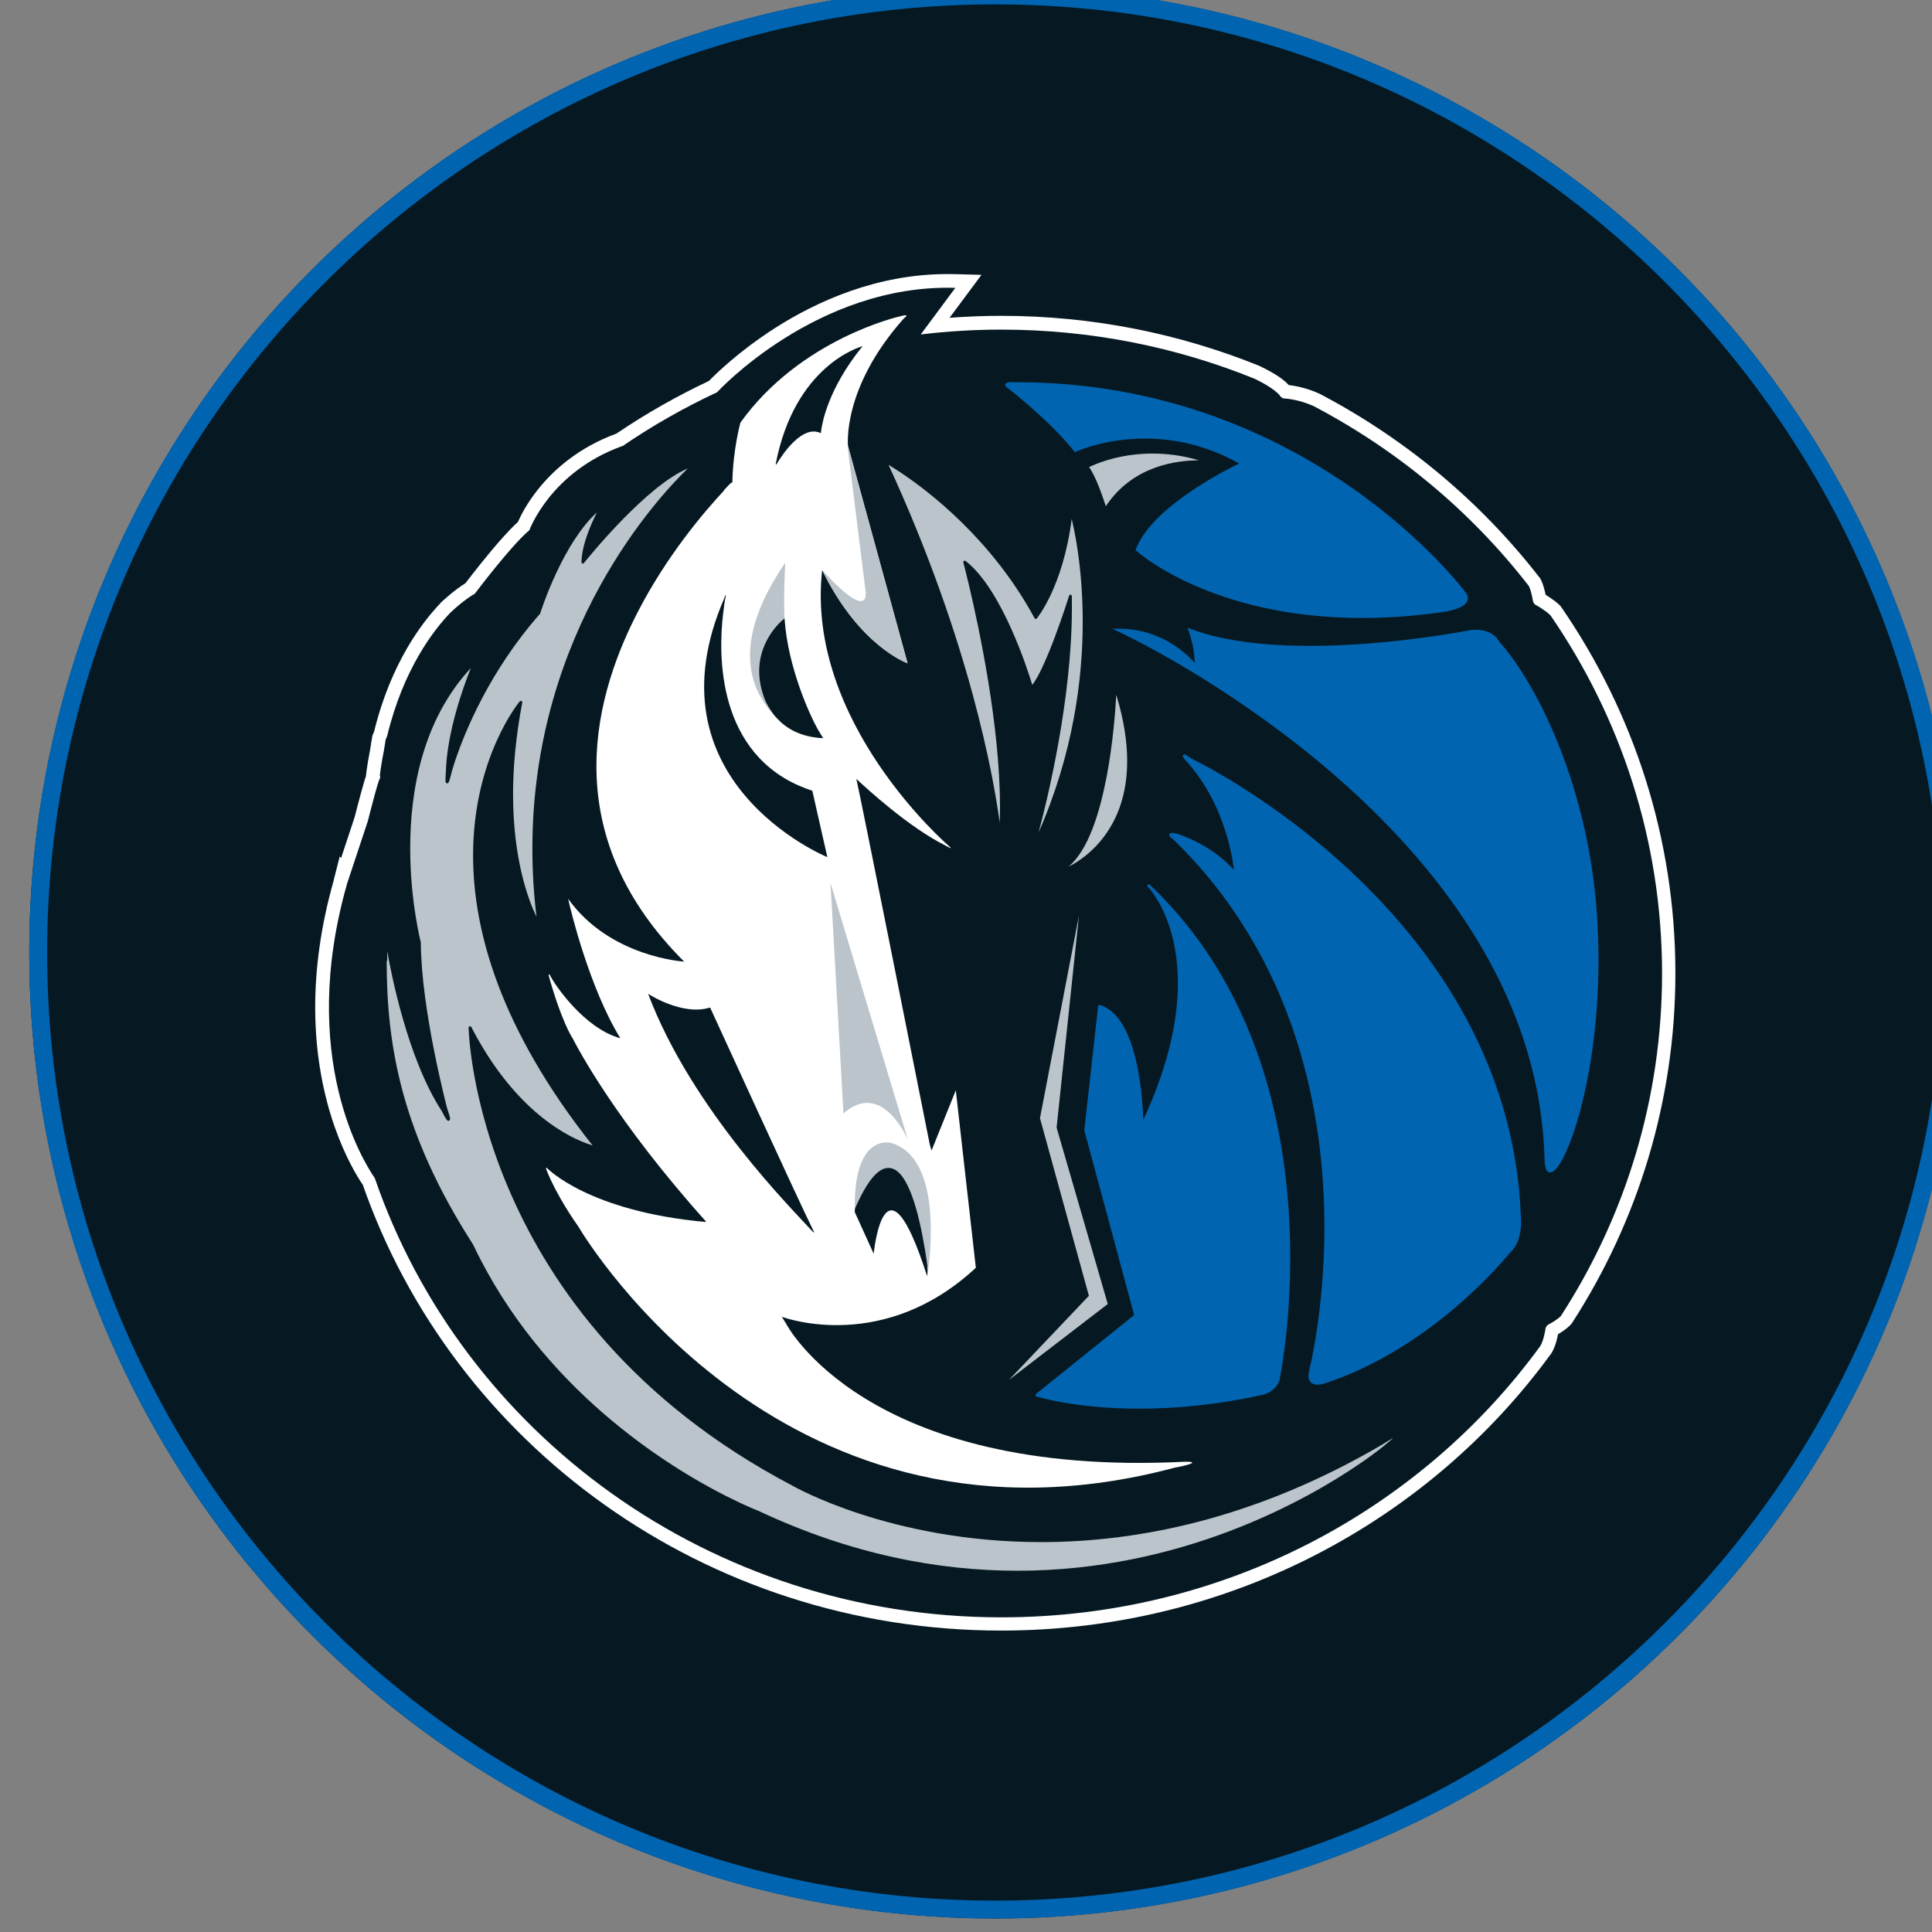
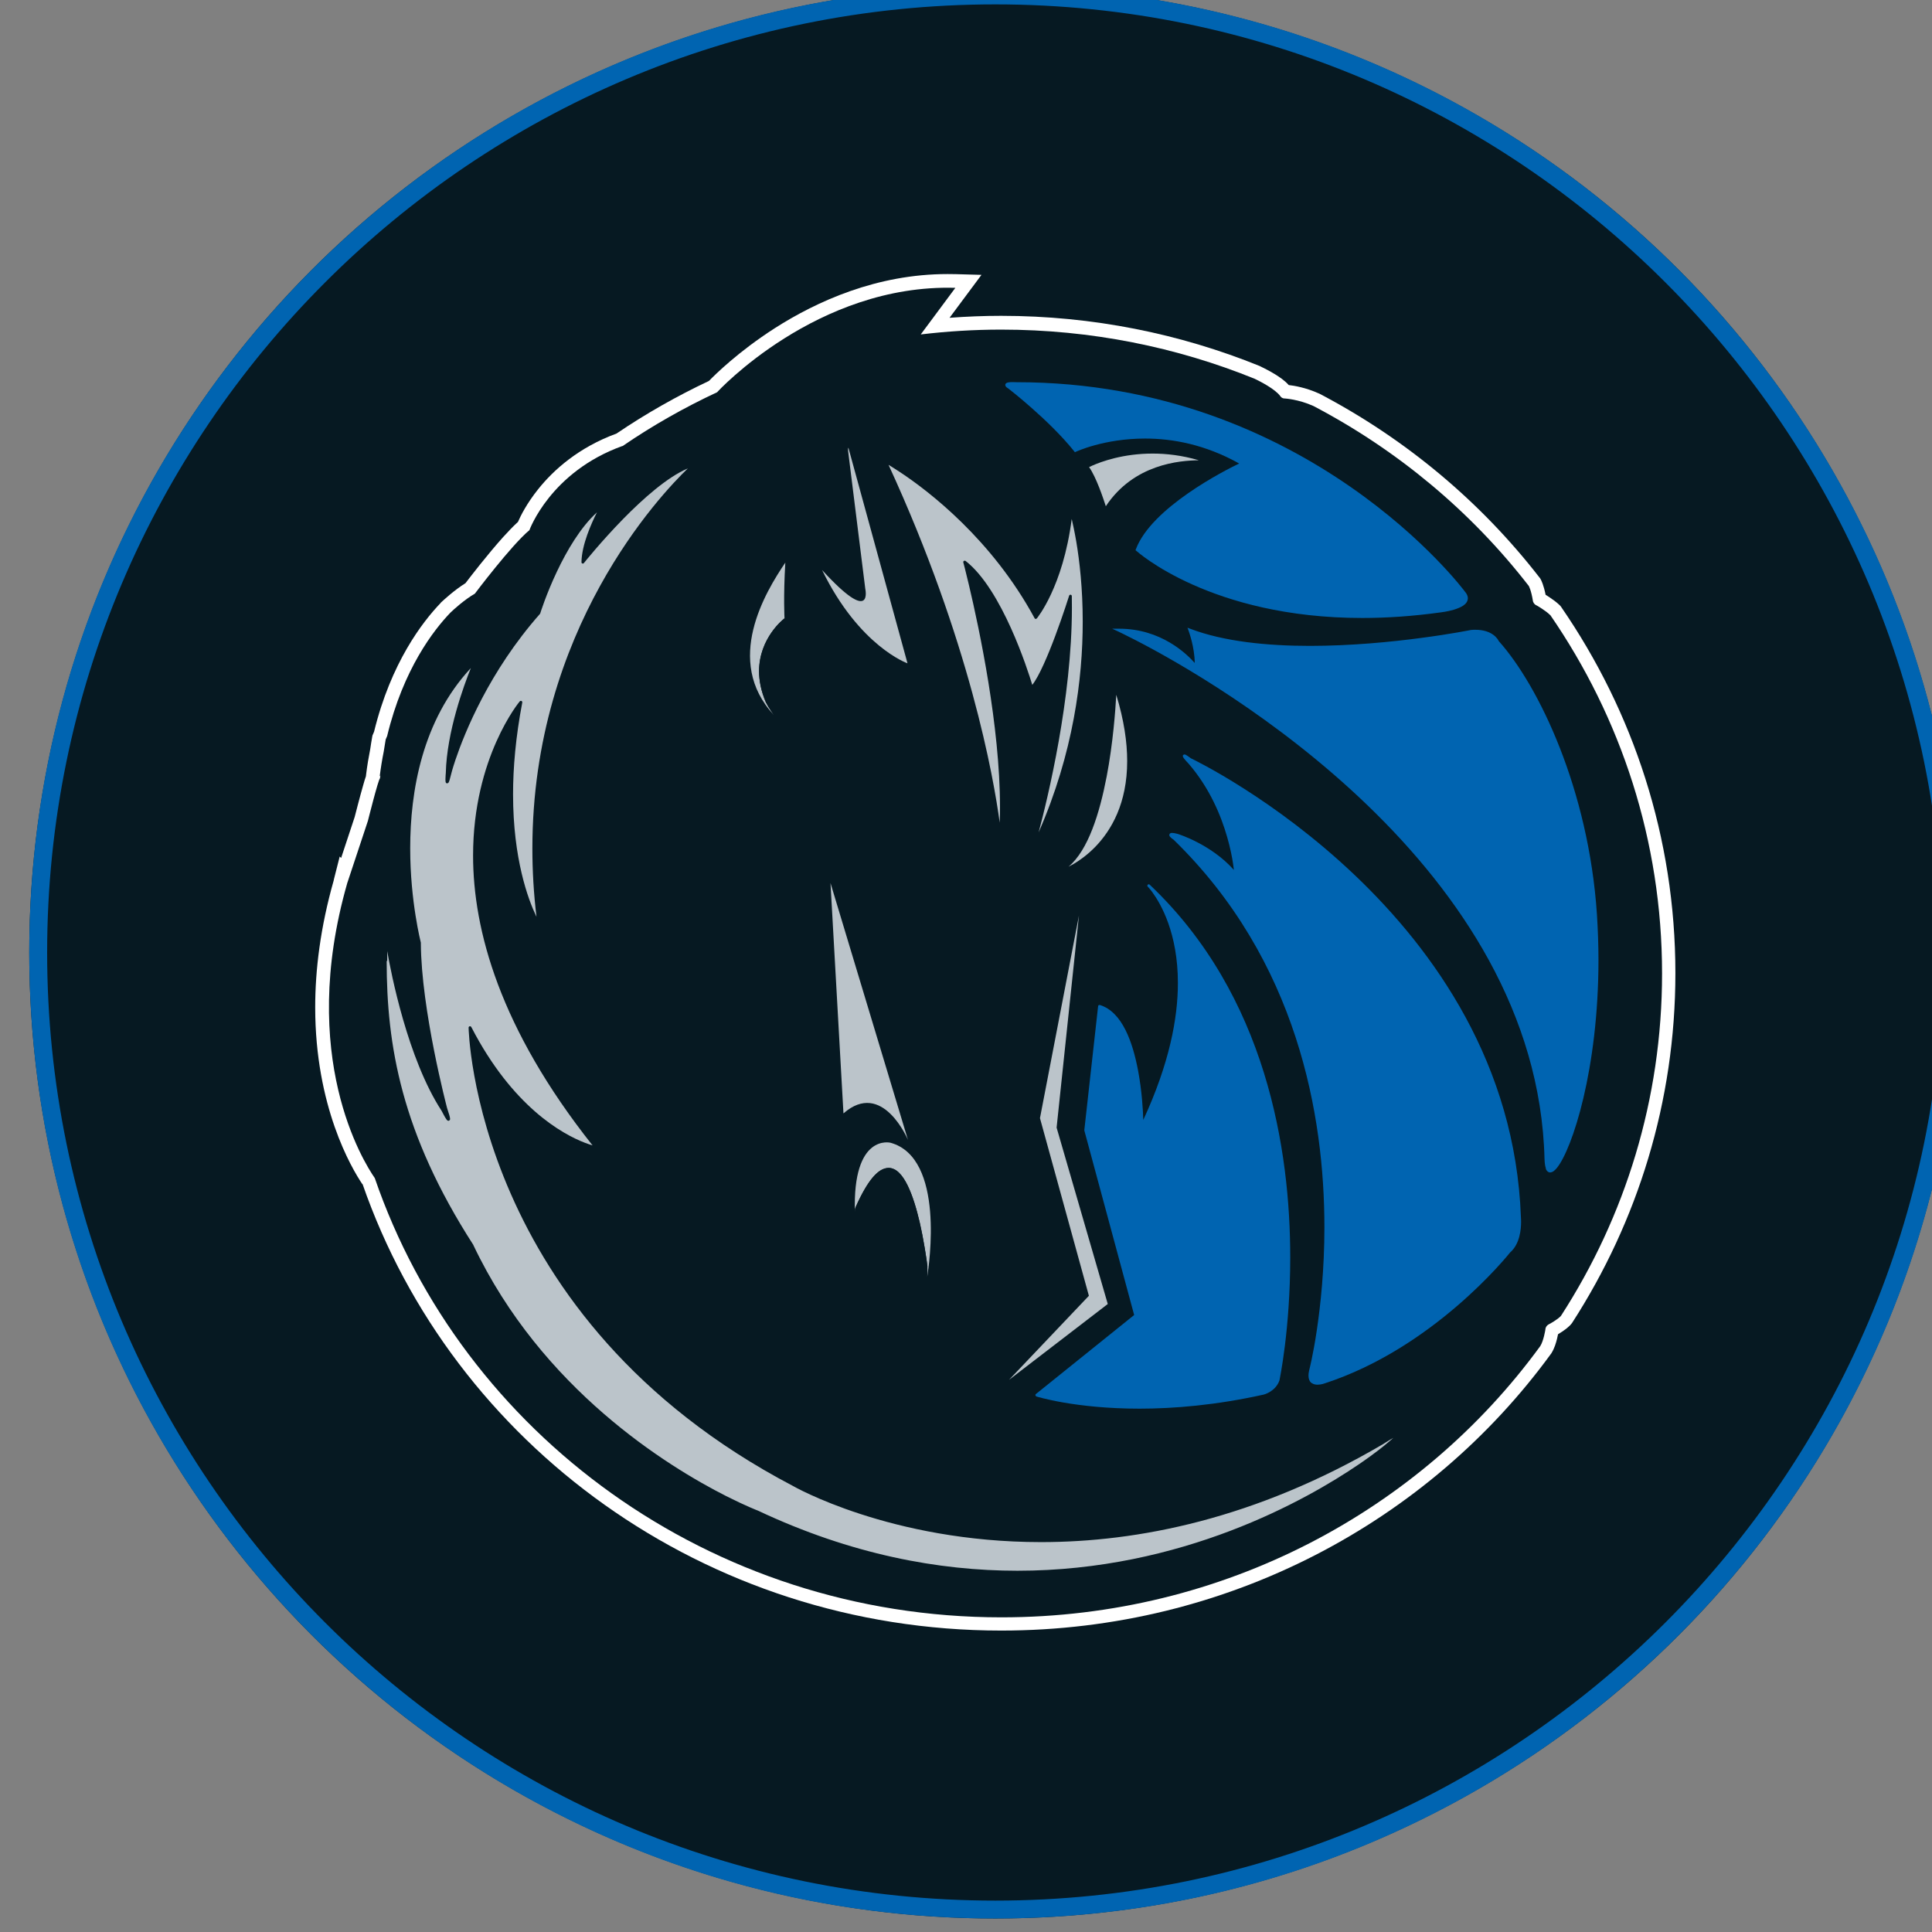
<svg xmlns="http://www.w3.org/2000/svg" viewBox="0 0 216 216" data-sanitized-data-name="Layer 1" data-name="Layer 1" id="Layer_1">
  <rect x="0" y="0" width="216" height="216" fill="#808080" stroke="none" />
  <defs>
    <style>
      .cls-1 {
        fill: #bbc4ca;
      }

      .cls-1, .cls-2, .cls-3, .cls-4 {
        stroke-width: 0px;
      }

      .cls-2 {
        fill: #061922;
      }

      .cls-3 {
        fill: #0064b1;
      }

      .cls-4 {
        fill: #fff;
      }
    </style>
  </defs>
  <circle r="108" cy="106.49" cx="111.27" class="cls-2" />
  <path d="M111.27.49c58.45,0,106,47.55,106,106s-47.55,106-106,106S5.27,164.94,5.27,106.49,52.82.49,111.27.49M111.27-1.51C51.62-1.51,3.27,46.84,3.27,106.49s48.35,108,108,108,108-48.35,108-108S170.92-1.51,111.27-1.51h0Z" class="cls-3" />
  <g>
    <path d="M40.51,132.39c-1.22-1.81-5.27-8.68-5.27-19.77h0c0-4.16.57-8.91,2.07-14.19h0s.02-.07.02-.11h0l.65-2.56.16.16c.1-.3.21-.62.31-.94h0c.53-1.58,1.07-3.24,1.2-3.63h0c.09-.34.57-2.23.95-3.55h0c.11-.4.21-.73.31-1.01h0l.02-.19c.12-.98.28-1.93.46-2.84h0c.07-.49.15-.96.22-1.36h0l.03-.17.07-.16c.04-.11.08-.2.11-.26h0c1.89-7.73,5.43-12.3,7.43-14.38h0l.02-.03.02-.03c.39-.36,1.49-1.38,2.75-2.17h0c.58-.76,2.46-3.2,4.19-5.13h0c.59-.65,1.15-1.24,1.68-1.72h0c.28-.65.97-2.05,2.26-3.66h0c1.71-2.14,4.5-4.66,8.76-6.22h0c3.27-2.22,6.73-4.18,10.33-5.88h0c.69-.71,3.3-3.29,7.35-5.89h0c4.71-3.01,11.41-6.06,19.33-6.06h0c.3,0,.61,0,.91.01h0l2.88.08-3.57,4.8c1.9-.14,3.82-.22,5.76-.22h0c10.24,0,20.01,2,28.91,5.61h0l.04.02.04.02c.35.17.96.47,1.6.86h0c.54.34,1.09.69,1.57,1.23h0c.61.07,1.91.28,3.37.94h0l.05.02.04.02c9.63,5.05,18.02,12.08,24.57,20.53h0l.06.07.05.08c.1.17.36.69.58,1.79h0c.11.07.27.17.44.28h0c.35.24.75.51,1.14.89h0l.09.09.07.1c8.06,11.7,12.77,25.78,12.77,40.94h0c0,14.36-4.23,27.77-11.54,39.09h0l-.03.04-.03.04c-.12.15-.17.2-.28.3h0c-.09.09-.21.19-.36.31h0c-.22.17-.51.37-.88.59h0c-.03.14-.07.33-.12.54h0c-.12.46-.26.99-.62,1.58h0l-.02.03-.03.04c-13.65,18.73-36.1,30.94-61.46,30.94h0c-33.16,0-61.33-20.88-71.41-49.93h0Z" class="cls-4" />
    <path d="M173.29,68.75c-.43-.45-1.45-1.04-1.45-1.04-.37-.14-.45-.48-.45-.48-.2-1.27-.47-1.72-.47-1.72-6.42-8.29-14.64-15.17-24.08-20.12-1.69-.76-3.2-.84-3.2-.84-.34.01-.5-.26-.5-.26-.56-.78-2.23-1.64-2.86-1.94-8.73-3.54-18.3-5.5-28.35-5.5-3.05,0-6.04.19-8.99.54l3.87-5.21c-15.49-.46-26.61,11.64-26.61,11.64v.02c-3.71,1.73-7.27,3.75-10.61,6.04v-.02c-8.07,2.9-10.4,9.41-10.4,9.41-2.05,1.71-6.1,7.1-6.1,7.1-1.16.67-2.37,1.77-2.73,2.12-1.86,1.93-5.27,6.3-7.08,13.81-.05.12-.11.24-.16.37-.07.42-.15.89-.22,1.36-.18.89-.33,1.82-.45,2.78l.08-.11c-.03.2-.05.32-.05.32-.19.13-1.35,4.76-1.35,4.76-.19.59-2.3,6.93-2.3,6.93h-.01s0,.02,0,.03c-5.55,19.4,1.82,31.16,3.08,32.97,9.81,28.54,37.47,49.11,70.06,49.11,24.87,0,46.86-11.97,60.24-30.32h0c.38-.6.57-1.82.57-1.82.01-.4.32-.58.32-.58,1.03-.55,1.39-.93,1.43-.99,7.17-11.09,11.3-24.21,11.3-38.27,0-14.84-4.61-28.62-12.5-40.08Z" class="cls-2" />
-     <path d="M80.93,54.81c.19-.2.37-.38.52-.55.25-.26.35-.32.38-.3.04-.03.05-.05.05-.05.07-3.69.9-6.66.9-6.66,6.71-9.38,17.79-11.87,17.79-11.87,1.38-.4.49.21.49.21-6.98,7.82-6.25,14.27-6.25,14.27l6.66,24.29s-5.4-1.9-9.55-10.43c-1.92,17.03,14.14,30.84,14.14,30.84.7.6-.4-.05-.4-.05-4.02-2.01-8.65-6.24-9.92-7.43.34,1.31,8.16,40.61,8.18,40.73.04.18.14.56.23.82l2.71-6.73,2.24,19.84c-10.18,9.47-21.02,5.72-21.69,5.48.26.43.46.74.46.74,0,0,8.81,17.29,44.68,15.46,0,0,.86,0,.73.11.01.03-.03.07-.19.13-.68.25-1.73.42-1.73.42-43.31,11.57-65.75-25.33-66.72-26.98-.27-.38-2.37-3.34-3.55-6.32-.03-.09-.09-.38.11-.15,0,0,4.6,4.79,17.6,5.98.1,0,.15-.02.15-.02-10.05-11.21-14.33-19.33-14.96-20.57,0,0,0,0-.01,0,0,0-1.21-1.82-2.64-6.97,0,0,.04-.26.16,0,.49,1.02,3.82,5.93,7.86,7.03h0c-3.43-5.54-5.57-14.31-5.84-15.59,4.68,6.55,12.97,7.02,12.97,7.02-.01-.02-.02-.04-.04-.06.02.03.03.05.03.05-13.64-13.61-10.7-28.42-5.16-39.11,3.26-6.32,7.43-11.19,9.62-13.54Z" class="cls-4" />
    <g>
      <path d="M121.74,144.87l-8.95,9.42s.01-.01.02-.02h0l11.04-8.48-5.72-19.72,2.5-23.71-4.36,22.65,5.47,19.86h0Z" class="cls-1" />
      <path d="M123.72,86.85c-.78,4.05-2.05,8.2-4.26,10.05h0c.16-.08.36-.19.59-.32h0c.66-.39,1.55-1.02,2.43-1.93h0c1.77-1.84,3.54-4.84,3.54-9.56h0c0-2.11-.35-4.56-1.22-7.41h0c-.09,1.63-.35,5.36-1.08,9.18h0Z" class="cls-1" />
      <path d="M123.58,56.96l.15-.04-.15.04h0ZM123.63,56.6c3.12-4.71,8.24-5.12,10.41-5.14h0c-1.88-.55-3.62-.75-5.18-.75h0c-3.29,0-5.74.9-6.75,1.35h0c-.15.07-.26.12-.35.16h0c.8,1.12,1.59,3.51,1.87,4.37h0Z" class="cls-1" />
      <path d="M111.91,93.18h0ZM119.69,66.49c.08.01.14.07.14.15h0c0,.44.01.87.01,1.31h0c0,10.14-2.69,21.25-3.72,25.11h0c3.89-8.88,4.93-17.18,4.93-23.56h0c0-3.73-.36-6.8-.72-8.94h0c-.19-1.11-.38-1.97-.51-2.54h0c-.99,7.64-3.89,11.1-3.9,11.12h0s-.09.06-.13.06h0c-.06,0-.1-.03-.12-.08h0c-4.78-8.82-11.82-14.2-15.04-16.33h0c-.56-.37-1-.64-1.29-.82h0c9.09,19.75,11.75,34.98,12.43,40.01h0c.02-.58.03-1.17.03-1.76h0c0-9.02-2.31-19.9-3.46-24.76h0c-.38-1.62-.64-2.58-.64-2.58h0c-.02-.06,0-.13.07-.17h0c.05-.04.13-.03.18,0h0c4.08,3.18,6.95,12.19,7.46,13.86h0c.76-.95,1.76-3.31,2.57-5.48h0c.88-2.35,1.55-4.49,1.55-4.49h0c.02-.07.08-.11.15-.11h0s.01,0,.02,0h0ZM115.8,69.05l.14-.07-.14.07h0Z" class="cls-1" />
      <path d="M43.23,107.44c0,9.39,1.62,19.22,9.7,31.76h0v.02c7.64,16.08,21.71,24.73,28.27,28.05h0c2.18,1.1,3.53,1.62,3.54,1.62h0c10.42,4.91,20.23,6.72,29.01,6.72h0c18.4,0,32.34-7.93,38.16-11.89h0c1.94-1.32,2.97-2.2,2.97-2.2h0s.1.12.1.12l-.1-.12c.39-.32.68-.57.89-.76h0c-.12.06-.23.13-.35.2h0c-.42.25-.8.5-.8.5h0c-14.3,8.39-27.47,10.95-38.23,10.95h0c-16.85,0-27.75-6.28-27.76-6.29h0c-35.72-18.73-36.24-51.21-36.24-51.23h0c0-.07.05-.14.12-.15h0c.07-.02.14.02.18.08h0c4.61,8.93,10.2,11.98,12.69,12.94h0c.36.14.65.23.87.3h0c-10.39-13.09-13.36-24.11-13.36-32.41h0c0-11,5.21-17.23,5.22-17.24h0c.05-.05.12-.07.19-.04h0c.07.03.1.1.09.17h0c-.74,3.88-1.03,7.3-1.03,10.26h0c0,7.25,1.7,11.76,2.55,13.55h0c.02.05.05.1.07.15h0c-.32-2.64-.46-5.19-.46-7.64h0c0-24.49,14.35-39.57,17.38-42.49h0c-2.27.95-5.02,3.39-7.26,5.68h0c-2.48,2.54-4.36,4.9-4.36,4.9h0c-.04.05-.11.07-.17.05h0c-.06-.02-.11-.08-.1-.15h0c.02-1.94,1.13-4.39,1.73-5.57h0c-1.85,1.68-3.38,4.31-4.47,6.61h0c-1.21,2.55-1.87,4.68-1.87,4.68h0l-.03.06c-5.68,6.43-8.43,13.3-9.45,16.32h0c-.34,1.01-.48,1.59-.48,1.59h0c-.13.52-.2.78-.27.91h0s-.03.11-.18.13h0c-.12,0-.15-.09-.16-.12h0s-.02-.06-.02-.1h0c0-.06-.01-.14-.01-.22h0c0-.3.04-.71.04-.71h0c.11-4.62,2.03-9.82,2.8-11.74h0c-5.45,5.86-6.78,13.8-6.78,20.15h0c0,3,.3,5.64.6,7.53h0c.3,1.89.59,3.02.59,3.02h0v.04c.02,3.73.75,8.35,1.48,12.03h0c.73,3.68,1.45,6.41,1.45,6.41h0c.24.71.33,1.04.34,1.22h0s0,.06-.02.11h0s-.09.11-.16.11h0c-.12-.02-.14-.06-.18-.1h0s-.07-.08-.1-.14h0c-.07-.1-.15-.24-.22-.37h0c-.14-.25-.27-.51-.27-.51h0c-3.8-5.83-5.66-15.44-6.08-17.86h0c0,.37,0,.73,0,1.1h0Z" class="cls-1" />
    </g>
    <g>
      <path d="M127.03,61.58l-.08-.07.04-.1c1.75-4.67,9.95-8.82,11.55-9.59h0c-3.82-2.14-7.48-2.79-10.52-2.79h0c-2.3,0-4.24.37-5.6.74h0c-1.36.37-2.14.74-2.14.74h0s-.11.05-.11.05l-.07-.1c-1.41-1.76-3.25-3.52-4.74-4.83h0c-1.42-1.26-2.52-2.11-2.61-2.18h0c-.21-.14-.34-.21-.36-.41h0c0-.11.08-.19.14-.22h0c.07-.04.14-.06.21-.07h0c.15-.03.33-.03.49-.03h0c.2,0,.36.01.41.01h0c32.73,0,50.13,23.39,50.13,23.4h0c.23.26.34.52.34.76h0c-.03.71-.83,1.04-1.55,1.27h0c-.73.22-1.46.3-1.46.3h0c-3.16.44-6.09.63-8.8.63h0c-17.01,0-25.24-7.49-25.26-7.51h0Z" class="cls-3" />
      <path d="M115.87,156.12c-.06-.02-.09-.06-.11-.12h0c-.01-.06.01-.12.06-.15h0l10.98-8.83-5.57-20.63v-.06s1.54-13.84,1.54-13.84c0-.05.03-.09.07-.11h0s.09-.03.13-.02h0c2.5.77,3.67,4.16,4.27,7.34h0c.43,2.27.55,4.45.58,5.51h0c2.92-6.31,3.87-11.38,3.87-15.31h0c0-5.57-1.91-8.85-2.85-10.14h0c-.31-.43-.52-.63-.52-.63h0c-.06-.06-.06-.16,0-.22h0c.06-.06.16-.06.22,0h0c13.08,12.39,15.71,29.73,15.71,41.68h0c0,8.07-1.2,13.7-1.2,13.71h0v.02c-.44,1.27-1.76,1.6-1.78,1.6h0c-5.32,1.18-10.02,1.57-13.87,1.57h0c-7.23,0-11.51-1.36-11.53-1.36h0Z" class="cls-3" />
      <path d="M146.62,154.62c-.2-.16-.33-.44-.33-.82h0c0-.17.02-.37.08-.61h0s.43-1.64.85-4.46h0c.42-2.82.85-6.82.85-11.52h0c0-12.45-2.99-29.83-16.86-43.33h0c-.05-.03-.25-.17-.38-.31h0c-.05-.06-.1-.11-.1-.22h0c0-.07.05-.16.12-.19h0c.06-.03.12-.04.18-.04h0c.14,0,.33.03.63.11h0s3.7,1.12,6.29,4.03h0c-.02-.18-.05-.41-.09-.68h0c-.11-.74-.31-1.78-.66-2.99h0c-.69-2.42-1.98-5.52-4.33-8.23h0s-.33-.34-.51-.58h0c-.05-.09-.1-.12-.12-.26h0s0-.08.05-.12h0s.1-.05.13-.05h0c.11,0,.16.05.27.11h0c.1.07.25.16.44.31h0c.83.4,35.68,17.27,36.91,51.32h0s.02.2.02.5h0c0,.83-.13,2.49-1.23,3.44h0c-.34.42-8.6,10.69-20.75,14.64h0s-.37.14-.77.14h0c-.23,0-.47-.04-.68-.2h0Z" class="cls-3" />
      <path d="M172.84,130.65c-.09-.24-.14-.58-.16-1.04h0c-.79-32.77-36.72-53.4-45.7-58.03h0c-1.28-.66-2.01-1-2.01-1h0l-.63-.29h.69s.06,0,.09,0h0c4.71,0,7.59,2.85,8.45,3.83h0c0-.86-.17-1.77-.34-2.46h0c-.18-.69-.35-1.16-.35-1.16h0l-.12-.32.32.12c3.76,1.43,8.61,1.91,13.36,1.91h0c4.59,0,9.1-.44,12.46-.89h0c3.36-.44,5.56-.89,5.56-.89h0s0,0,0,0c.18-.02.34-.02.5-.02h0c1.91,0,2.52,1.07,2.6,1.26h0c4.49,5.01,10.05,16.62,10.98,30.56h0c.11,1.75.17,3.45.17,5.09h0c0,12.23-2.93,21.15-4.65,23.26h0c-.25.3-.48.49-.75.5h0c-.23,0-.4-.18-.5-.42h0Z" class="cls-3" />
    </g>
    <path d="M96.36,38.8s.05-.05.06-.09h-.01c-.4.12-7.56,2.23-9.68,13.14,0,0-.02.2.1.02.64-1.06,2.88-4.45,4.94-3.44,0,0,.01-.08.03-.22.11-.92.78-4.72,4.56-9.41Z" class="cls-2" />
    <path d="M90.87,137.45c-1.55-3.11-11.48-24.81-11.48-24.81-3.09.99-6.93-1.53-6.93-1.53h0c4.89,12.99,16.39,24.35,18.23,26.41.02.01.02.02.03.03.31.34.31.22.31.22-.04-.06-.09-.17-.16-.31Z" class="cls-2" />
    <path d="M81.02,66.78c-8.97,20.5,11.21,28.95,11.48,29.05h0s-1.07-4.72-1.07-4.72l-.61-2.7c-.51-.17-.98-.35-1.44-.55-.16-.07-.31-.14-.46-.21-.19-.09-.38-.18-.55-.27-8.82-4.69-7.96-15.92-7.42-19.56,0-.03,0-.05,0-.08.02-.11.04-.21.05-.31.05-.34.1-.57.13-.7,0-.06.02-.09.02-.09h0c.02-.29-.1.02-.14.14Z" class="cls-2" />
    <path d="M94.3,124.48l-1.45-25.76,8.66,28.72s-2.84-6.79-7.21-2.96Z" class="cls-1" />
    <path d="M94.82,50.43l1.92,15.4s.94,4.21-4.83-2.1c4.16,8.54,9.55,10.43,9.55,10.43l-6.61-24.11s-.06.08-.03.37Z" class="cls-1" />
    <path d="M85.62,78.52c-.54-1.27-.76-2.43-.76-3.46,0-3.74,2.76-5.85,2.77-5.86l.08-.06s-.14-2.38.09-6.24c-2.21,3.26-6.91,10.99-1.29,17.03-.09-.13-.17-.24-.25-.35-.29-.42-.49-.76-.64-1.06Z" class="cls-1" />
    <path d="M91.49,81.65c-.95-1.67-3.39-7.01-3.77-12.41,0-.03,0-.07,0-.11l-.08.06s-2.77,2.12-2.77,5.86c0,1.04.22,2.2.76,3.46.15.3.35.64.64,1.06.08.11.16.22.25.35.1.13.23.26.36.4.94,1.03,2.54,2.1,5.16,2.21,0,0-.22-.31-.54-.88Z" class="cls-2" />
    <g>
      <path d="M103.66,142.75h0s0,0,0-.02c0,0,0,0,0,0v.03Z" class="cls-1" />
      <path d="M99.33,130.57c.9.01,1.58.83,2.14,1.96.56,1.14,1.01,2.65,1.36,4.16.43,1.88.71,3.75.86,4.9,0,.52,0,.9-.02,1.12v.02c.19-1.24,2.01-13.28-4.11-14.97,0,0-4.26-1.09-3.98,7.78.03-.2.05-.38.07-.54,1.4-3.14,2.57-4.39,3.69-4.42Z" class="cls-1" />
      <path d="M103.69,141.59c-.02-.38-.43-3.02-.86-4.9-.35-1.51-.8-3.02-1.36-4.16-.56-1.14-1.24-1.95-2.14-1.96-1.12.02-2.29,1.28-3.69,4.42-.09.23-.07.26-.07.54l2.11,4.64s1.21-12.43,5.97,2.51c0,.03,0,.05,0,.06h0v-.03s0,0,0,0h0v-.02c.01-.22.07-.5.02-1.12Z" class="cls-2" />
    </g>
  </g>
</svg>